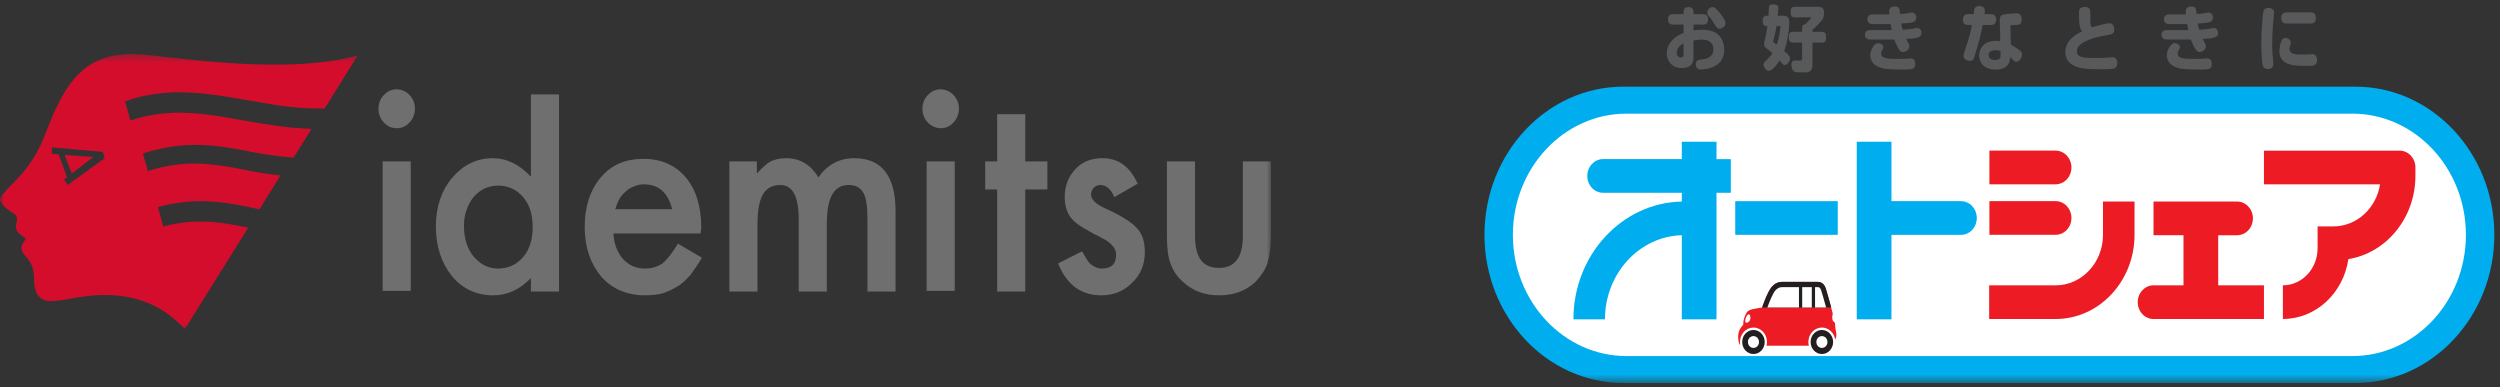
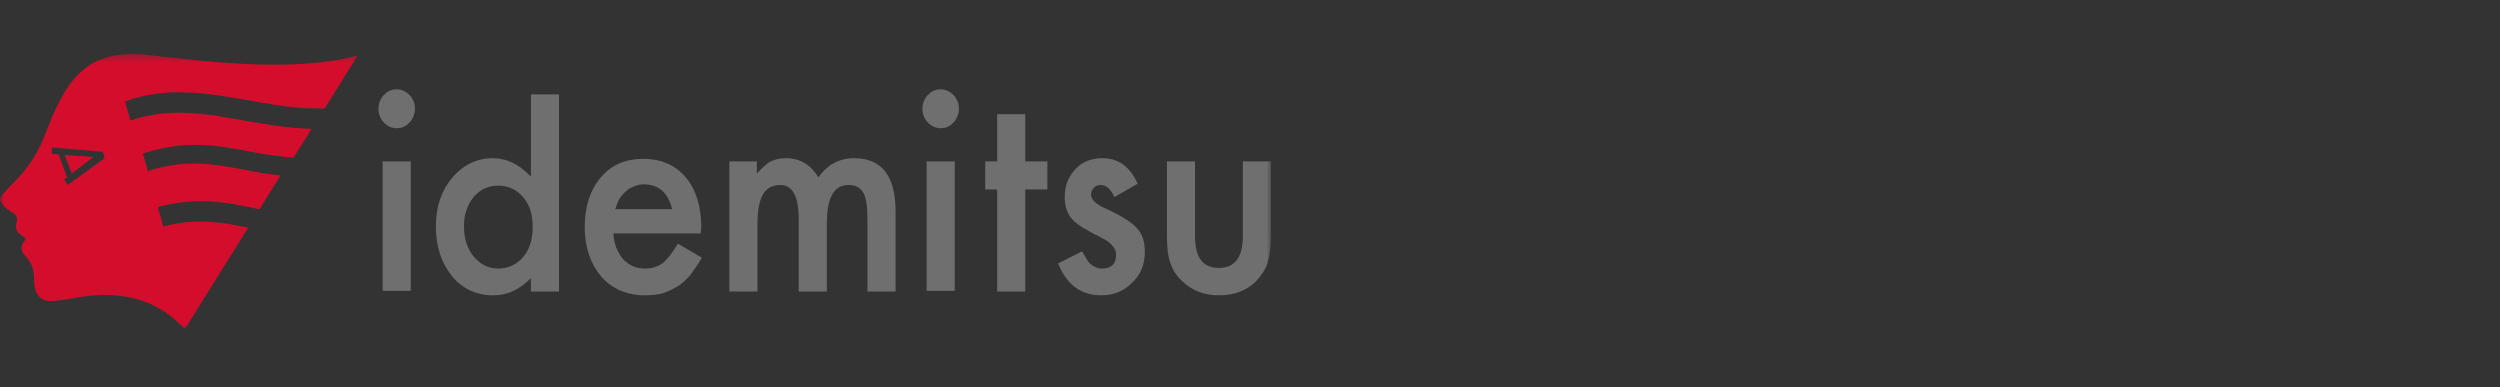
<svg xmlns="http://www.w3.org/2000/svg" width="297" height="46" viewBox="0 0 297 46" fill="none">
  <rect x="0" y="0" width="297" height="46" fill="#333333" stroke="none" />
  <mask id="mask0_54618_21900" style="mask-type:luminance" maskUnits="userSpaceOnUse" x="0" y="6" width="151" height="34">
    <path d="M151 6.367H0V39.101H151V6.367Z" fill="white" />
  </mask>
  <g mask="url(#mask0_54618_21900)">
    <path d="M11.088 18.643L8.532 20.613L7.679 18.415L11.088 18.643Z" fill="#D50D2D" />
    <path fill-rule="evenodd" clip-rule="evenodd" d="M6.614 12.96C8.603 8.716 11.159 5.837 17.48 6.519C17.887 6.565 18.318 6.615 18.771 6.667C25.015 7.389 35.259 8.573 42.477 6.595L38.571 12.884C37.435 12.884 36.157 12.884 34.878 12.732C33.433 12.614 31.988 12.356 30.577 12.104C30.185 12.034 29.796 11.965 29.41 11.899C29.029 11.837 28.649 11.774 28.268 11.71C26.303 11.382 24.331 11.053 22.309 10.99C20.959 10.914 19.752 10.99 18.616 11.141C17.337 11.293 16.059 11.596 14.852 12.05L15.491 14.324C20.107 12.732 24.439 13.49 28.984 14.324C31.612 14.778 34.239 15.233 37.009 15.309L34.878 18.718C34.691 18.718 34.523 18.697 34.365 18.677C34.223 18.66 34.089 18.643 33.955 18.643C32.393 18.491 30.901 18.264 29.481 17.961C25.859 17.279 22.096 16.597 17.125 18.188L16.983 18.264L17.622 20.537V20.31C22.096 18.87 25.433 19.476 28.984 20.158C30.404 20.461 31.825 20.689 33.316 20.84L30.831 24.856H30.759C30.688 24.84 30.615 24.825 30.543 24.809C27.455 24.133 23.618 23.294 18.9 24.553L18.758 24.629L19.397 26.902C23.374 25.841 26.641 26.447 29.481 27.053L21.954 39.101C19.042 35.919 15.278 34.631 10.449 35.161C9.784 35.229 9.245 35.326 8.689 35.427C7.999 35.553 7.282 35.683 6.259 35.767C4.484 35.919 4.058 34.403 4.058 33.494C4.058 31.654 3.656 31.172 3.112 30.521C3.096 30.502 3.08 30.483 3.063 30.463C2.282 29.63 2.495 29.175 2.992 28.493C3.063 28.417 3.063 28.341 2.992 28.266C2.91 28.203 2.821 28.143 2.729 28.081C2.265 27.768 1.749 27.421 1.927 26.599C2.069 26.068 2.14 25.689 1.572 25.311C0.649 24.78 0.081 24.174 0.01 23.795C0.01 23.644 0.081 23.416 0.223 23.189C0.279 23.129 0.365 23.032 0.469 22.915C0.758 22.588 1.187 22.104 1.501 21.825C2.85 20.461 3.774 19.325 4.768 17.355C5.11 16.624 5.403 15.876 5.686 15.152C5.99 14.375 6.283 13.627 6.614 12.96ZM7.608 21.295L8.035 21.977L12.438 18.794L12.224 18.037L6.188 17.506L6.117 18.264L6.969 18.34L7.963 21.067L7.608 21.295Z" fill="#D50D2D" />
    <path d="M44.963 12.884C44.963 12.278 45.176 11.747 45.602 11.293C46.028 10.838 46.525 10.611 47.093 10.611C47.661 10.611 48.23 10.838 48.656 11.293C49.082 11.747 49.295 12.278 49.295 12.884C49.295 13.49 49.082 14.096 48.656 14.551C48.23 15.005 47.733 15.233 47.164 15.233C46.525 15.233 46.028 15.005 45.602 14.551C45.176 14.096 44.963 13.566 44.963 12.884ZM48.798 34.555H45.46V19.173H48.798V34.555ZM83.24 27.735H72.872C72.943 29.023 73.369 30.008 74.008 30.766C74.718 31.524 75.571 31.903 76.636 31.903C77.488 31.903 78.127 31.675 78.695 31.297C79.263 30.842 79.832 30.084 80.542 28.948L83.382 30.615C82.956 31.372 82.459 32.054 82.033 32.66C81.536 33.191 81.039 33.721 80.471 34.024C79.903 34.403 79.334 34.63 78.695 34.858C78.056 35.009 77.346 35.085 76.636 35.085C74.505 35.085 72.73 34.328 71.452 32.888C70.173 31.372 69.463 29.402 69.463 26.978C69.463 24.553 70.102 22.583 71.381 21.067C72.659 19.552 74.363 18.87 76.423 18.87C78.553 18.87 80.258 19.628 81.465 21.067C82.672 22.507 83.311 24.477 83.311 27.053L83.24 27.735ZM79.832 24.78C79.334 22.886 78.269 21.901 76.494 21.901C76.068 21.901 75.713 21.977 75.358 22.128C75.002 22.28 74.647 22.431 74.363 22.734C74.079 22.962 73.795 23.265 73.582 23.644C73.369 24.023 73.227 24.401 73.085 24.856H79.832V24.78ZM86.578 19.173H89.916V20.613C90.555 19.931 91.123 19.4 91.549 19.173C92.046 18.946 92.614 18.794 93.395 18.794C95.029 18.794 96.307 19.552 97.23 21.067C98.296 19.552 99.716 18.794 101.491 18.794C104.758 18.794 106.391 20.916 106.391 25.083V34.63H103.054V25.992C103.054 24.553 102.912 23.492 102.556 22.886C102.201 22.28 101.633 21.977 100.852 21.977C99.929 21.977 99.29 22.355 98.864 23.113C98.438 23.871 98.225 25.008 98.225 26.674V34.63H94.887V26.068C94.887 23.34 94.177 21.977 92.685 21.977C91.762 21.977 91.052 22.355 90.626 23.113C90.2 23.871 89.987 25.008 89.987 26.674V34.63H86.649V19.173H86.578ZM109.587 12.884C109.587 12.278 109.8 11.747 110.226 11.293C110.652 10.838 111.149 10.611 111.717 10.611C112.286 10.611 112.854 10.838 113.28 11.293C113.706 11.747 113.919 12.278 113.919 12.884C113.919 13.49 113.706 14.096 113.28 14.551C112.854 15.005 112.357 15.233 111.788 15.233C111.22 15.233 110.652 15.005 110.226 14.551C109.8 14.096 109.587 13.566 109.587 12.884ZM113.422 34.555H110.084V19.173H113.422V34.555ZM121.802 22.507V34.63H118.464V22.507H117.044V19.173H118.464V13.566H121.802V19.173H124.429V22.507H121.802ZM135.153 21.825L132.383 23.416C131.957 22.431 131.389 21.977 130.75 21.977C130.466 21.977 130.181 22.052 129.968 22.28C129.755 22.507 129.613 22.81 129.613 23.113C129.613 23.719 130.252 24.326 131.531 24.856C133.306 25.689 134.513 26.447 135.082 27.129C135.721 27.811 136.005 28.72 136.005 29.933C136.005 31.448 135.508 32.66 134.442 33.645C133.448 34.63 132.241 35.085 130.821 35.085C128.406 35.085 126.702 33.797 125.707 31.297L128.548 29.857C128.974 30.615 129.258 31.069 129.471 31.297C129.897 31.675 130.395 31.903 130.892 31.903C132.028 31.903 132.596 31.372 132.596 30.236C132.596 29.63 132.17 29.023 131.318 28.493C130.963 28.341 130.679 28.114 130.323 27.963C129.968 27.811 129.613 27.584 129.329 27.432C128.335 26.902 127.696 26.447 127.27 25.917C126.773 25.311 126.489 24.477 126.489 23.416C126.489 22.052 126.915 20.991 127.767 20.082C128.619 19.173 129.684 18.794 130.963 18.794C132.88 18.794 134.229 19.779 135.153 21.825ZM141.97 19.173V28.038C141.97 30.615 142.893 31.827 144.811 31.827C146.728 31.827 147.651 30.539 147.651 28.038V19.173H150.989V28.114C150.989 29.326 150.847 30.387 150.563 31.297C150.279 32.13 149.782 32.812 149.143 33.494C148.006 34.555 146.586 35.085 144.811 35.085C143.106 35.085 141.686 34.555 140.55 33.494C139.84 32.888 139.342 32.13 139.058 31.297C138.774 30.615 138.632 29.478 138.632 28.114V19.173H141.97ZM63.072 11.217H66.41V34.63H63.072V33.039C61.722 34.403 60.302 35.085 58.598 35.085C56.609 35.085 54.976 34.328 53.698 32.812C52.419 31.221 51.78 29.251 51.78 26.902C51.78 24.629 52.419 22.659 53.698 21.143C54.976 19.628 56.609 18.794 58.527 18.794C60.231 18.794 61.722 19.552 63.072 20.991V11.217ZM55.118 26.826C55.118 28.266 55.473 29.478 56.254 30.463C57.035 31.372 57.959 31.903 59.166 31.903C60.373 31.903 61.367 31.448 62.149 30.539C62.93 29.63 63.285 28.417 63.285 26.978C63.285 25.538 62.93 24.326 62.149 23.416C61.367 22.507 60.373 22.052 59.166 22.052C58.03 22.052 57.035 22.507 56.254 23.416C55.544 24.326 55.118 25.462 55.118 26.826Z" fill="#706F6F" />
  </g>
  <mask id="mask1_54618_21900" style="mask-type:luminance" maskUnits="userSpaceOnUse" x="171" y="0" width="126" height="46">
-     <path d="M297 0H171V45.468H297V0Z" fill="white" />
+     <path d="M297 0H171H297V0Z" fill="white" />
  </mask>
  <g mask="url(#mask1_54618_21900)">
    <path d="M279.457 11.897H193.226C184.944 11.897 178.23 19.061 178.23 27.898C178.23 36.735 184.944 43.898 193.226 43.898H279.457C287.739 43.898 294.453 36.735 294.453 27.898C294.453 19.061 287.739 11.897 279.457 11.897Z" fill="white" />
    <path d="M201.186 1.68H202.337C202.638 1.68 202.924 1.841 202.924 2.273C202.924 2.705 202.734 2.925 202.337 2.925H201.186V3.628C201.464 3.577 201.789 3.535 202.21 3.535C203.13 3.535 203.757 3.763 204.17 4.161C204.646 4.627 204.836 5.287 204.836 5.906C204.836 7.049 204.257 7.667 203.4 7.997C202.924 8.183 202.416 8.251 202.059 8.251C201.583 8.251 201.456 7.912 201.456 7.641C201.456 7.294 201.67 7.108 201.964 7.083C202.67 7.015 202.987 6.93 203.297 6.6C203.472 6.414 203.551 6.16 203.551 5.855C203.551 4.813 202.614 4.703 202.138 4.703C201.789 4.703 201.416 4.771 201.186 4.805V6.829C201.186 7.176 201.13 7.438 200.916 7.684C200.678 7.963 200.234 8.082 199.773 8.082C198.456 8.082 198.012 7.006 198.012 6.363C198.012 5.584 198.401 4.991 198.869 4.576C199.266 4.229 199.662 4.051 200.004 3.916V2.925H198.774C198.409 2.925 198.162 2.739 198.162 2.324C198.162 1.858 198.369 1.68 198.774 1.68H200.004C200.004 1.418 200.004 1.342 200.035 1.198C200.075 1.011 200.265 0.842 200.567 0.842C201.186 0.842 201.186 1.274 201.186 1.52V1.68ZM200.004 5.16C199.527 5.398 199.202 5.753 199.202 6.261C199.202 6.693 199.496 6.829 199.686 6.829C199.932 6.829 200.004 6.702 200.004 6.473V5.16ZM204.654 2.011C204.9 2.375 204.995 2.569 204.995 2.747C204.995 3.205 204.487 3.416 204.289 3.416C204.043 3.416 203.948 3.332 203.662 2.84C203.432 2.442 203.241 2.155 202.987 1.892C202.876 1.774 202.821 1.63 202.821 1.486C202.821 1.105 203.178 0.842 203.479 0.842C203.813 0.842 204.337 1.553 204.654 2.011Z" fill="#58595B" />
    <path d="M211.828 1.866C212.296 1.866 212.566 2.061 212.566 2.603C212.566 3.179 212.447 4.695 211.963 6.049C212.582 6.617 212.661 6.727 212.661 6.947C212.661 7.184 212.399 7.717 212.026 7.717C211.883 7.717 211.796 7.633 211.717 7.531C211.542 7.319 211.503 7.277 211.423 7.175C211.217 7.506 210.606 8.42 210.114 8.42C209.844 8.42 209.503 7.963 209.503 7.675C209.503 7.472 209.614 7.362 209.812 7.184C210.098 6.938 210.392 6.6 210.566 6.32C210.312 6.092 210.241 6.032 209.923 5.795C209.653 5.592 209.566 5.49 209.566 5.296C209.566 5.16 209.622 4.915 209.717 4.517C209.804 4.17 209.907 3.56 209.971 3.103C209.622 3.103 209.415 3.06 209.415 2.425C209.415 1.866 209.709 1.866 210.09 1.866C210.106 1.722 210.13 1.155 210.153 0.884C210.177 0.605 210.312 0.52 210.638 0.52C211.026 0.52 211.272 0.63 211.272 0.952C211.272 1.071 211.233 1.587 211.201 1.866H211.828ZM211.05 3.103C210.939 3.755 210.844 4.237 210.638 4.991C210.876 5.152 210.947 5.203 211.082 5.304C211.352 4.525 211.447 3.932 211.518 3.103H211.05ZM214.09 3.568C214.09 3.12 214.09 2.916 214.518 2.857C215.01 2.341 215.082 2.231 215.177 2.061H213.407C212.947 2.061 212.725 2.061 212.725 1.375C212.725 0.808 213.018 0.808 213.407 0.808H215.962C216.296 0.808 216.439 0.867 216.55 0.994C216.669 1.13 216.693 1.274 216.693 1.553C216.693 1.9 216.621 2.188 216.383 2.476C216.177 2.722 215.748 3.187 215.32 3.518V3.78H216.423C216.804 3.78 216.939 3.916 216.939 4.483C216.939 4.872 216.804 5.059 216.423 5.059H215.32V7.726C215.32 8.344 215.002 8.59 214.59 8.59H213.59C213.336 8.59 213.137 8.539 213.018 8.395C212.883 8.234 212.82 7.895 212.82 7.684C212.82 7.319 212.963 7.192 213.264 7.192H213.875C214.058 7.192 214.09 7.04 214.09 6.93V5.059H213.042C212.637 5.059 212.51 4.855 212.51 4.381C212.51 3.907 212.693 3.78 213.042 3.78H214.09V3.568Z" fill="#58595B" />
    <path d="M222.168 4.695C221.835 4.695 221.557 4.525 221.557 4.136C221.557 3.713 221.875 3.577 222.168 3.577H224.739C224.652 3.171 224.628 3.035 224.604 2.857H222.446C222.105 2.857 221.843 2.671 221.843 2.282C221.843 1.892 222.113 1.714 222.446 1.714H224.454C224.438 1.553 224.43 1.435 224.43 1.367C224.43 0.918 224.692 0.766 225.097 0.766C225.501 0.766 225.604 0.918 225.66 1.172C225.676 1.249 225.708 1.511 225.723 1.663C226.081 1.646 226.414 1.604 226.596 1.579C226.676 1.562 227.041 1.486 227.136 1.486C227.414 1.486 227.66 1.714 227.66 2.087C227.66 2.392 227.493 2.578 227.215 2.646C226.922 2.722 226.176 2.781 225.866 2.798C225.922 3.103 225.962 3.289 226.033 3.535C226.43 3.509 226.834 3.475 227.239 3.416C227.326 3.399 227.66 3.323 227.755 3.323C228.104 3.323 228.279 3.636 228.279 3.907C228.279 4.517 227.636 4.559 226.446 4.627C226.533 4.796 226.62 4.966 226.707 5.118C226.771 5.228 226.827 5.372 226.827 5.482C226.827 5.821 226.493 6.176 226.088 6.176C225.874 6.176 225.763 6.083 225.644 5.922C225.311 5.448 225.128 4.932 225.049 4.695H222.168ZM226.334 8.259C224.549 8.259 224.001 8.209 223.565 8.09C222.486 7.811 222.184 7.108 222.184 6.558C222.184 6.007 222.525 5.525 222.676 5.355C222.843 5.177 222.962 5.127 223.113 5.127C223.359 5.127 223.74 5.287 223.74 5.626C223.74 5.711 223.716 5.77 223.597 5.965C223.517 6.092 223.47 6.21 223.47 6.346C223.47 6.905 224.049 6.998 225.382 6.998C225.723 6.998 226.057 6.998 226.374 6.981C226.469 6.981 226.866 6.939 226.969 6.939C227.422 6.939 227.525 7.294 227.525 7.54C227.525 8.183 227.255 8.259 226.334 8.259Z" fill="#58595B" />
    <path d="M236.548 1.68C236.881 1.68 237.143 1.875 237.143 2.324C237.143 2.739 236.937 2.967 236.548 2.967H235.54C235.278 4.331 235.08 5.033 234.604 6.608C234.469 7.049 234.358 7.235 234.008 7.235C233.762 7.235 233.254 7.057 233.254 6.642C233.254 6.524 233.278 6.447 233.493 5.804C234.008 4.263 234.104 3.78 234.262 2.967H233.802C233.413 2.967 233.191 2.756 233.191 2.324C233.191 1.892 233.413 1.68 233.802 1.68H234.477C234.508 1.24 234.532 1.062 234.619 0.944C234.754 0.766 234.929 0.715 235.127 0.715C235.413 0.715 235.802 0.791 235.802 1.308C235.802 1.426 235.778 1.579 235.762 1.68H236.548ZM238.889 5.287C240.119 6.024 240.222 6.193 240.222 6.49C240.222 6.718 239.992 7.328 239.54 7.328C239.405 7.328 239.309 7.286 239.19 7.167C239.127 7.099 238.849 6.828 238.794 6.769V6.879C238.794 7.692 238.23 8.268 237.095 8.268C235.77 8.268 235.127 7.514 235.127 6.583C235.127 5.838 235.596 4.847 237.159 4.847C237.357 4.847 237.492 4.856 237.635 4.872L237.579 2.671C237.564 2.197 237.564 1.951 237.833 1.799C238.072 1.663 239.333 1.579 239.587 1.579C240.048 1.579 240.174 1.968 240.174 2.324C240.174 2.798 239.976 2.95 239.643 2.959C239.381 2.967 239.079 2.967 238.841 3.018L238.889 5.287ZM237.667 6.083C237.516 6.024 237.365 5.965 237.095 5.965C236.603 5.965 236.246 6.151 236.246 6.549C236.246 6.761 236.365 7.125 237.008 7.125C237.587 7.125 237.667 6.871 237.667 6.557V6.083Z" fill="#58595B" />
    <path d="M250.618 2.756C250.975 2.756 251.173 3.12 251.173 3.535C251.173 3.95 250.927 4.068 250.586 4.127C249.412 4.339 248.42 4.508 247.38 5.11C247.023 5.313 246.729 5.694 246.729 6.066C246.729 6.888 247.674 6.888 249.015 6.888C249.547 6.888 249.912 6.879 250.443 6.845C250.57 6.837 250.864 6.803 250.975 6.803C251.316 6.803 251.531 7.066 251.531 7.455C251.531 7.743 251.459 8.014 251.213 8.116C251.031 8.192 250.57 8.226 249.356 8.226C247.61 8.226 246.912 8.09 246.261 7.735C245.682 7.413 245.364 6.845 245.364 6.202C245.364 4.72 246.753 4.017 247.364 3.713C247.102 3.416 246.983 3.137 246.983 1.579C246.983 1.282 246.983 0.825 247.666 0.825C248.348 0.825 248.332 1.274 248.332 1.621V2.629C248.332 2.993 248.428 3.154 248.523 3.255C249.166 3.035 250.332 2.756 250.618 2.756Z" fill="#58595B" />
    <path d="M257.403 4.695C257.07 4.695 256.792 4.525 256.792 4.136C256.792 3.713 257.109 3.577 257.403 3.577H259.974C259.887 3.171 259.863 3.035 259.839 2.857H257.681C257.34 2.857 257.078 2.671 257.078 2.282C257.078 1.892 257.348 1.714 257.681 1.714H259.689C259.673 1.553 259.665 1.435 259.665 1.367C259.665 0.918 259.927 0.766 260.331 0.766C260.736 0.766 260.839 0.918 260.895 1.172C260.911 1.249 260.942 1.511 260.958 1.663C261.315 1.646 261.649 1.604 261.831 1.579C261.911 1.562 262.276 1.486 262.371 1.486C262.649 1.486 262.895 1.714 262.895 2.087C262.895 2.392 262.728 2.578 262.45 2.646C262.157 2.722 261.411 2.781 261.101 2.798C261.157 3.103 261.196 3.289 261.268 3.535C261.665 3.509 262.069 3.475 262.474 3.416C262.561 3.399 262.895 3.323 262.99 3.323C263.339 3.323 263.514 3.636 263.514 3.907C263.514 4.517 262.871 4.559 261.68 4.627C261.768 4.796 261.855 4.966 261.942 5.118C262.006 5.228 262.061 5.372 262.061 5.482C262.061 5.821 261.728 6.176 261.323 6.176C261.109 6.176 260.998 6.083 260.879 5.922C260.546 5.448 260.363 4.932 260.284 4.695H257.403ZM261.569 8.259C259.784 8.259 259.236 8.209 258.8 8.09C257.72 7.811 257.419 7.108 257.419 6.558C257.419 6.007 257.76 5.525 257.911 5.355C258.078 5.177 258.197 5.127 258.347 5.127C258.593 5.127 258.974 5.287 258.974 5.626C258.974 5.711 258.951 5.77 258.831 5.965C258.752 6.092 258.705 6.21 258.705 6.346C258.705 6.905 259.284 6.998 260.617 6.998C260.958 6.998 261.292 6.998 261.609 6.981C261.704 6.981 262.101 6.939 262.204 6.939C262.657 6.939 262.76 7.294 262.76 7.54C262.76 8.183 262.49 8.259 261.569 8.259Z" fill="#58595B" />
    <path d="M268.854 7.895C268.68 7.514 268.64 5.55 268.64 5.143C268.64 4.076 268.791 1.536 268.926 1.248C269.013 1.062 269.172 0.944 269.481 0.944C269.95 0.944 270.164 1.198 270.164 1.519C270.164 1.672 270.084 2.349 270.069 2.485C269.973 3.509 269.934 4.483 269.934 5.194C269.934 6.066 269.973 6.473 270.053 7.277C270.061 7.37 270.076 7.523 270.076 7.607C270.076 7.946 269.83 8.2 269.505 8.2C269.132 8.2 268.958 8.107 268.854 7.895ZM274.203 7.827C273.084 7.827 272.568 7.802 272.068 7.667C271.203 7.438 270.791 6.871 270.791 6.1C270.791 5.507 270.989 4.881 271.116 4.72C271.219 4.584 271.338 4.508 271.521 4.508C271.846 4.508 272.148 4.762 272.148 5.067C272.148 5.143 272.116 5.279 272.092 5.347C272.068 5.423 271.997 5.617 271.997 5.812C271.997 6.413 272.671 6.481 273.449 6.481C273.648 6.481 274.06 6.481 274.251 6.464C274.346 6.456 274.632 6.43 274.711 6.43C275.124 6.43 275.266 6.803 275.266 7.125C275.274 7.827 274.79 7.827 274.203 7.827ZM274.513 1.468C274.838 1.468 275.124 1.646 275.124 2.112C275.124 2.578 274.933 2.798 274.513 2.798H271.64C271.251 2.798 271.013 2.578 271.013 2.154C271.013 1.655 271.251 1.468 271.64 1.468H274.513Z" fill="#58595B" />
    <path d="M218 38.468C218 38.222 217.738 38.222 217.696 37.965C217.614 37.463 217.751 37.418 217.728 37.234C217.704 37.051 216.995 34.522 216.897 34.248C216.754 33.856 216.482 33.486 215.966 33.486H211.713C211.199 33.486 210.789 33.721 210.475 34.09C209.948 34.708 209.343 36.526 209.343 36.526C209.343 36.526 208.345 36.684 208.091 36.763C207.613 36.91 207.557 37.045 207.475 37.189C207.044 37.94 207.097 38.592 207.097 38.592C207.097 38.592 206.573 39.038 206.51 39.755C206.436 40.573 206.69 40.954 206.69 40.954H206.737C206.719 40.85 206.708 40.739 206.708 40.627C206.708 39.681 207.427 38.913 208.314 38.913C209.2 38.913 209.919 39.681 209.919 40.627C209.919 40.782 209.901 40.934 209.864 41.075H214.892C214.855 40.931 214.836 40.782 214.836 40.627C214.836 39.681 215.556 38.913 216.442 38.913C217.222 38.913 217.87 39.506 218.016 40.294H218.056C218.331 39.653 218.005 39.34 218.005 38.465L218 38.468Z" fill="#ED1C24" />
    <path d="M209.65 40.63C209.65 39.842 209.052 39.201 208.311 39.201C207.57 39.201 206.973 39.839 206.973 40.63C206.973 41.42 207.57 42.058 208.311 42.058C209.052 42.058 209.65 41.42 209.65 40.63Z" fill="#231F20" />
    <path d="M217.775 40.63C217.775 39.842 217.178 39.201 216.437 39.201C215.696 39.201 215.098 39.839 215.098 40.63C215.098 41.42 215.696 42.058 216.437 42.058C217.178 42.058 217.775 41.42 217.775 40.63Z" fill="#231F20" />
    <path d="M215.966 33.489H211.713C211.2 33.489 210.79 33.723 210.475 34.093C209.948 34.711 209.343 36.529 209.343 36.529H217.548C217.326 35.702 216.966 34.44 216.897 34.251C216.754 33.859 216.482 33.489 215.966 33.489Z" fill="#231F20" />
    <path d="M207.944 37.816C207.962 37.545 207.896 37.342 207.74 37.342C207.457 37.342 207.153 38.35 207.467 38.35C207.624 38.35 207.92 38.194 207.944 37.819V37.816Z" fill="white" />
    <path d="M208.97 40.63C208.97 40.24 208.676 39.927 208.311 39.927C207.946 39.927 207.653 40.24 207.653 40.63C207.653 41.019 207.946 41.332 208.311 41.332C208.676 41.332 208.97 41.019 208.97 40.63Z" fill="white" />
    <path d="M217.101 40.63C217.101 40.24 216.807 39.927 216.442 39.927C216.077 39.927 215.784 40.24 215.784 40.63C215.784 41.019 216.077 41.332 216.442 41.332C216.807 41.332 217.101 41.019 217.101 40.63Z" fill="white" />
    <path d="M215.628 36.529H216.94C216.723 35.736 216.413 34.646 216.352 34.477C216.218 34.113 216.054 34.113 215.966 34.113H215.628V36.529Z" fill="white" />
-     <path d="M215.241 34.113H214.101V36.529H215.241V34.113Z" fill="white" />
    <path d="M213.715 34.113H211.713C211.401 34.113 211.136 34.243 210.906 34.514C210.612 34.858 210.202 35.854 209.964 36.529H213.715V34.113Z" fill="white" />
    <path d="M279.831 10.297H192.849C183.755 10.297 176.354 18.194 176.354 27.898C176.354 37.601 183.755 45.499 192.849 45.499H279.831C288.928 45.499 296.327 37.601 296.327 27.898C296.327 18.194 288.928 10.297 279.831 10.297ZM279.455 42.301H193.225C185.784 42.301 179.729 35.84 179.729 27.901C179.729 19.961 185.784 13.501 193.225 13.501H279.455C286.896 13.501 292.951 19.961 292.951 27.901C292.951 35.84 286.896 42.301 279.455 42.301Z" fill="#00AEEF" />
    <path d="M218.326 23.898H206.147V27.898H218.326V23.898Z" fill="#00AEEF" />
    <path d="M232.967 23.898H224.706V16.839H220.582V37.937H224.706V27.901H232.967C234.002 27.901 234.843 27.006 234.843 25.899C234.843 24.793 234.004 23.898 232.967 23.898Z" fill="#00AEEF" />
    <path d="M203.922 16.839H199.798V18.9H190.445C189.411 18.9 188.569 19.795 188.569 20.901C188.569 22.007 189.408 22.902 190.445 22.902H199.798V23.944C192.675 24.085 186.921 30.305 186.921 37.937H190.67C190.67 32.51 194.743 28.081 199.798 27.943V37.937H203.922V22.902H205.623V18.903H203.922V16.839Z" fill="#00AEEF" />
    <path d="M285.078 17.898H268.955V21.897H282.75C282.303 24.731 279.986 26.896 277.206 26.896H275.33V29.495C275.33 31.923 273.481 33.895 271.206 33.895V37.895C275.137 37.895 278.404 34.804 278.986 30.782C283.488 30.057 286.951 25.899 286.951 20.895V19.896C286.951 18.793 286.112 17.895 285.075 17.895L285.078 17.898Z" fill="#ED1C24" />
    <path d="M249.835 27.898C249.835 31.206 247.311 33.898 244.211 33.898H236.312V37.898H244.211C249.38 37.898 253.583 33.41 253.583 27.898V23.946H249.835V27.898Z" fill="#ED1C24" />
    <path d="M263.522 27.946H265.77C266.804 27.946 267.646 27.051 267.646 25.945C267.646 24.838 266.807 23.944 265.77 23.944H255.837V27.943H259.398V33.895H255.837C254.803 33.895 253.962 34.79 253.962 35.897C253.962 37.003 254.8 37.898 255.837 37.898H268.958V33.898H263.524V27.946H263.522Z" fill="#ED1C24" />
    <path d="M246.087 19.896C246.087 18.793 245.248 17.895 244.211 17.895H236.342V21.895H244.211C245.246 21.895 246.087 21 246.087 19.893V19.896Z" fill="#ED1C24" />
    <path d="M246.087 25.897C246.087 24.793 245.248 23.896 244.211 23.896H236.342V27.895H244.211C245.246 27.895 246.087 27 246.087 25.894V25.897Z" fill="#ED1C24" />
  </g>
</svg>